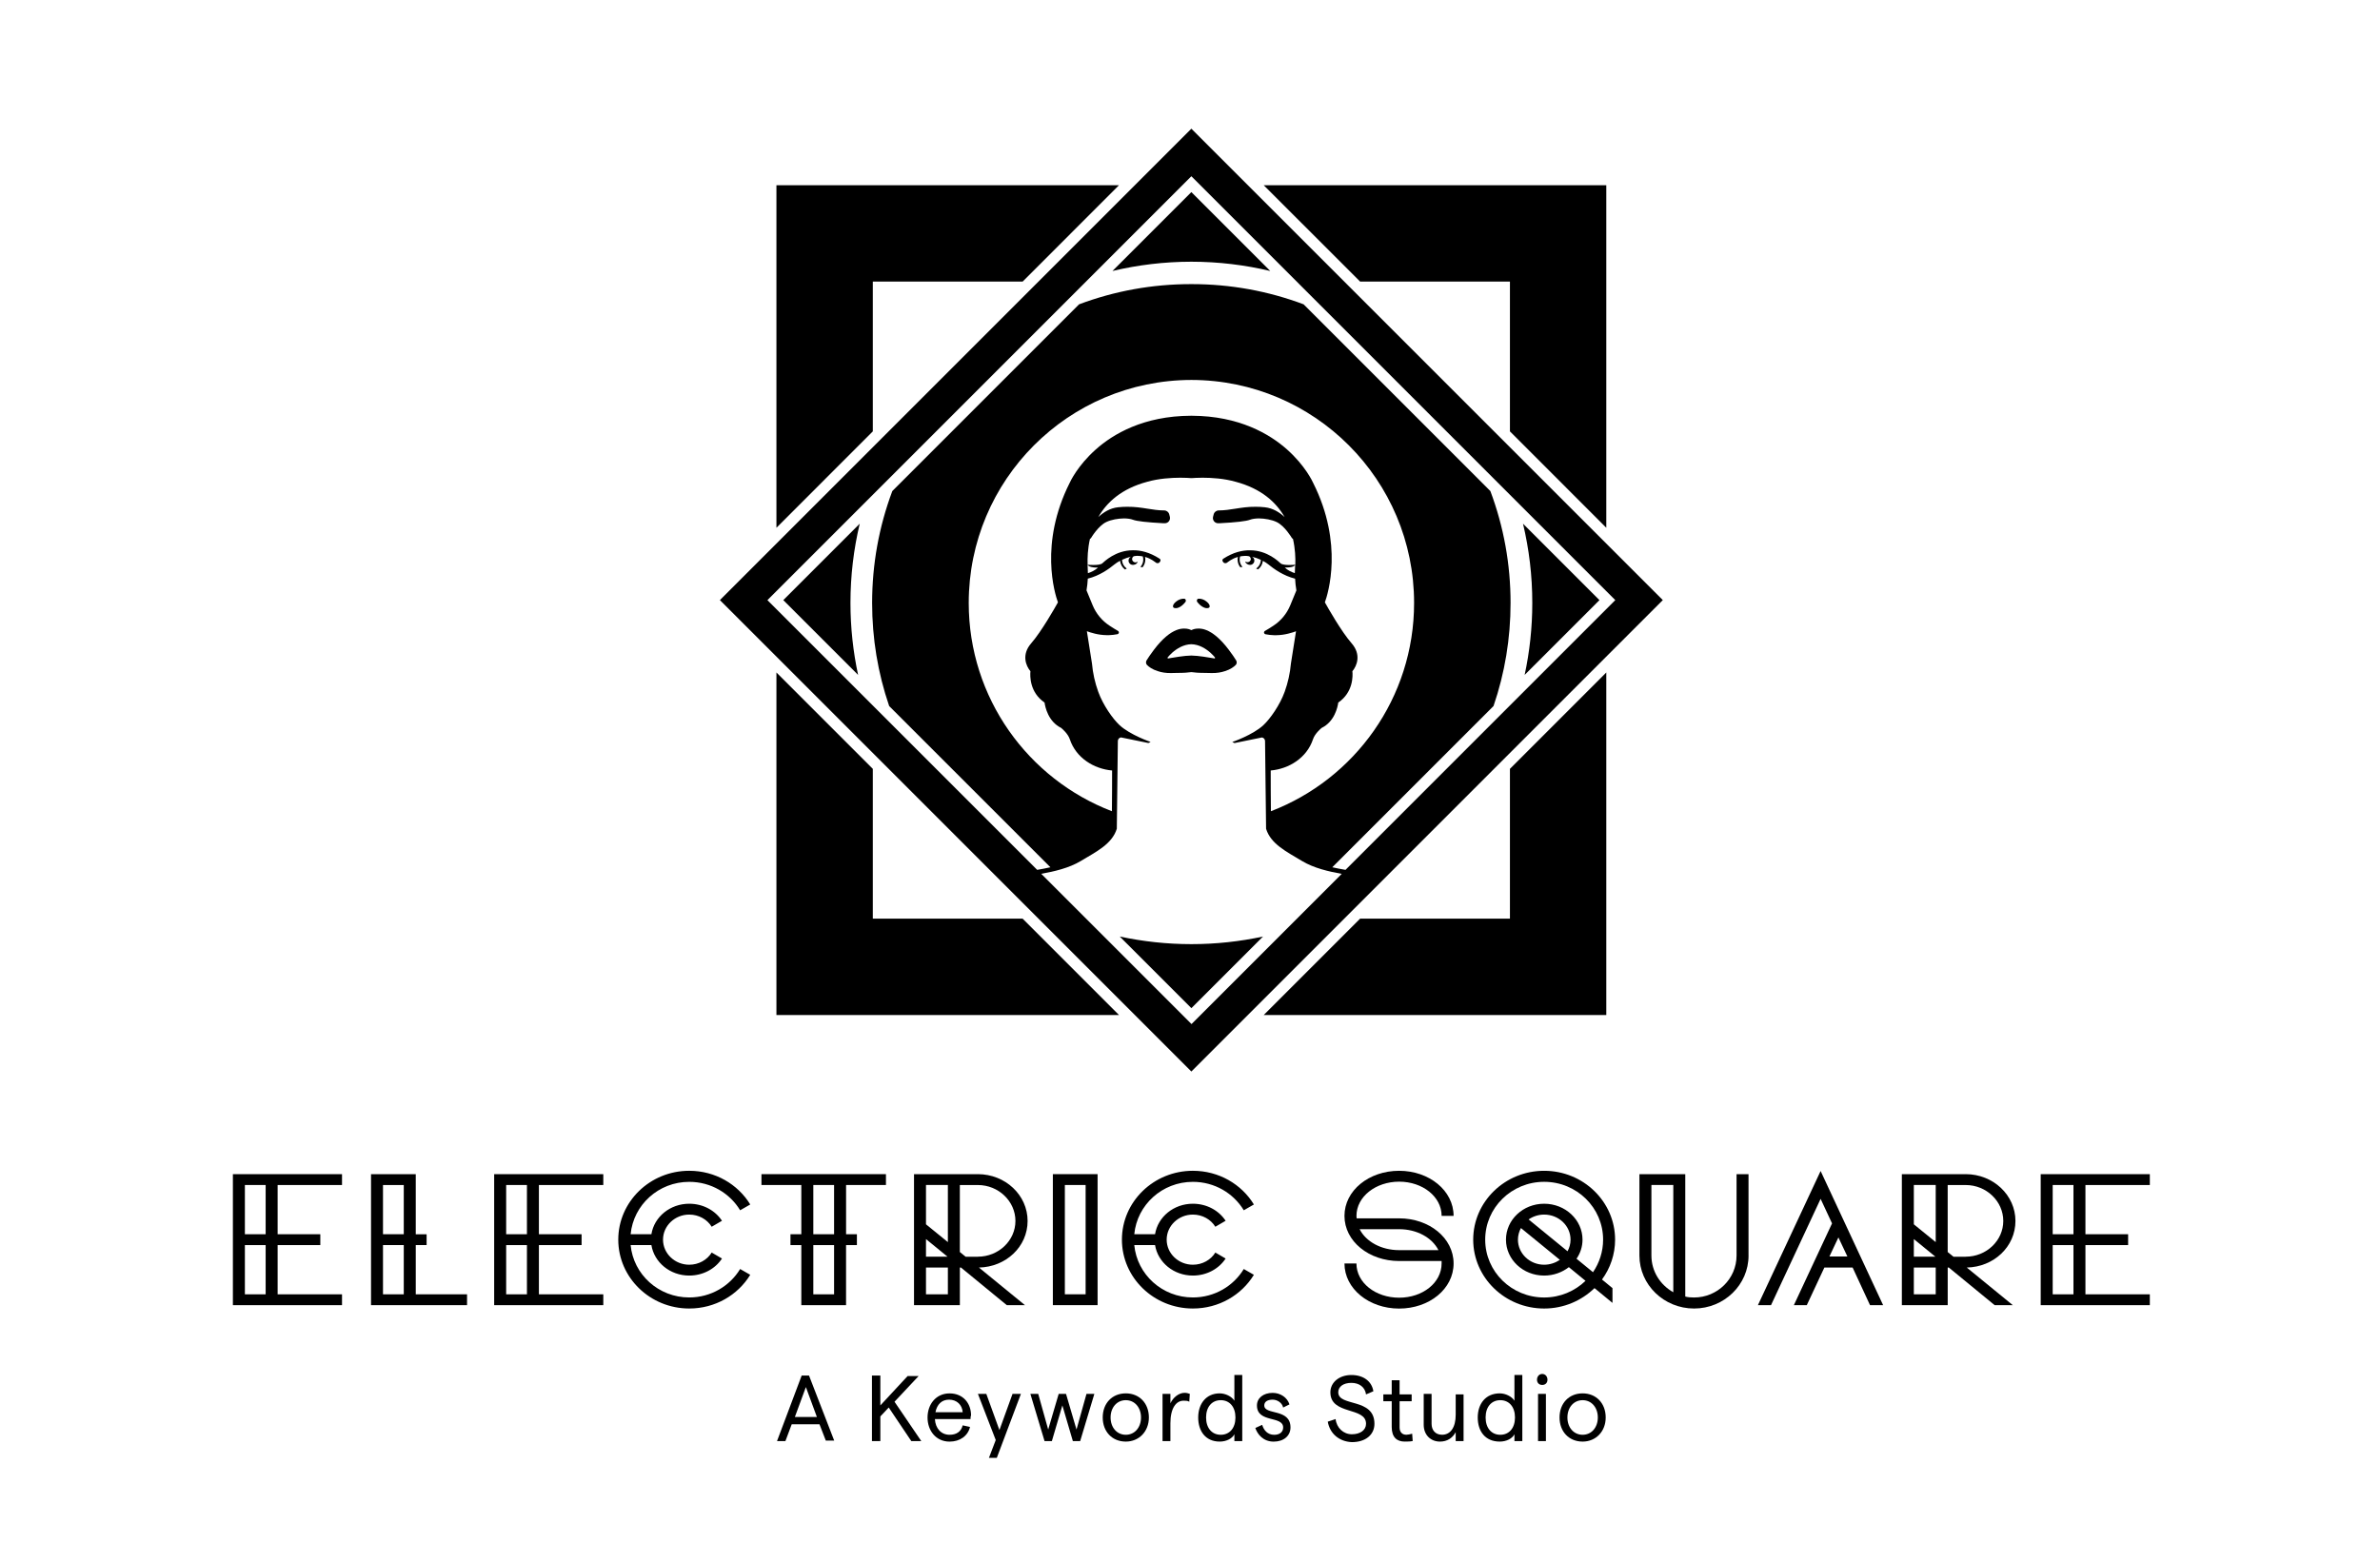
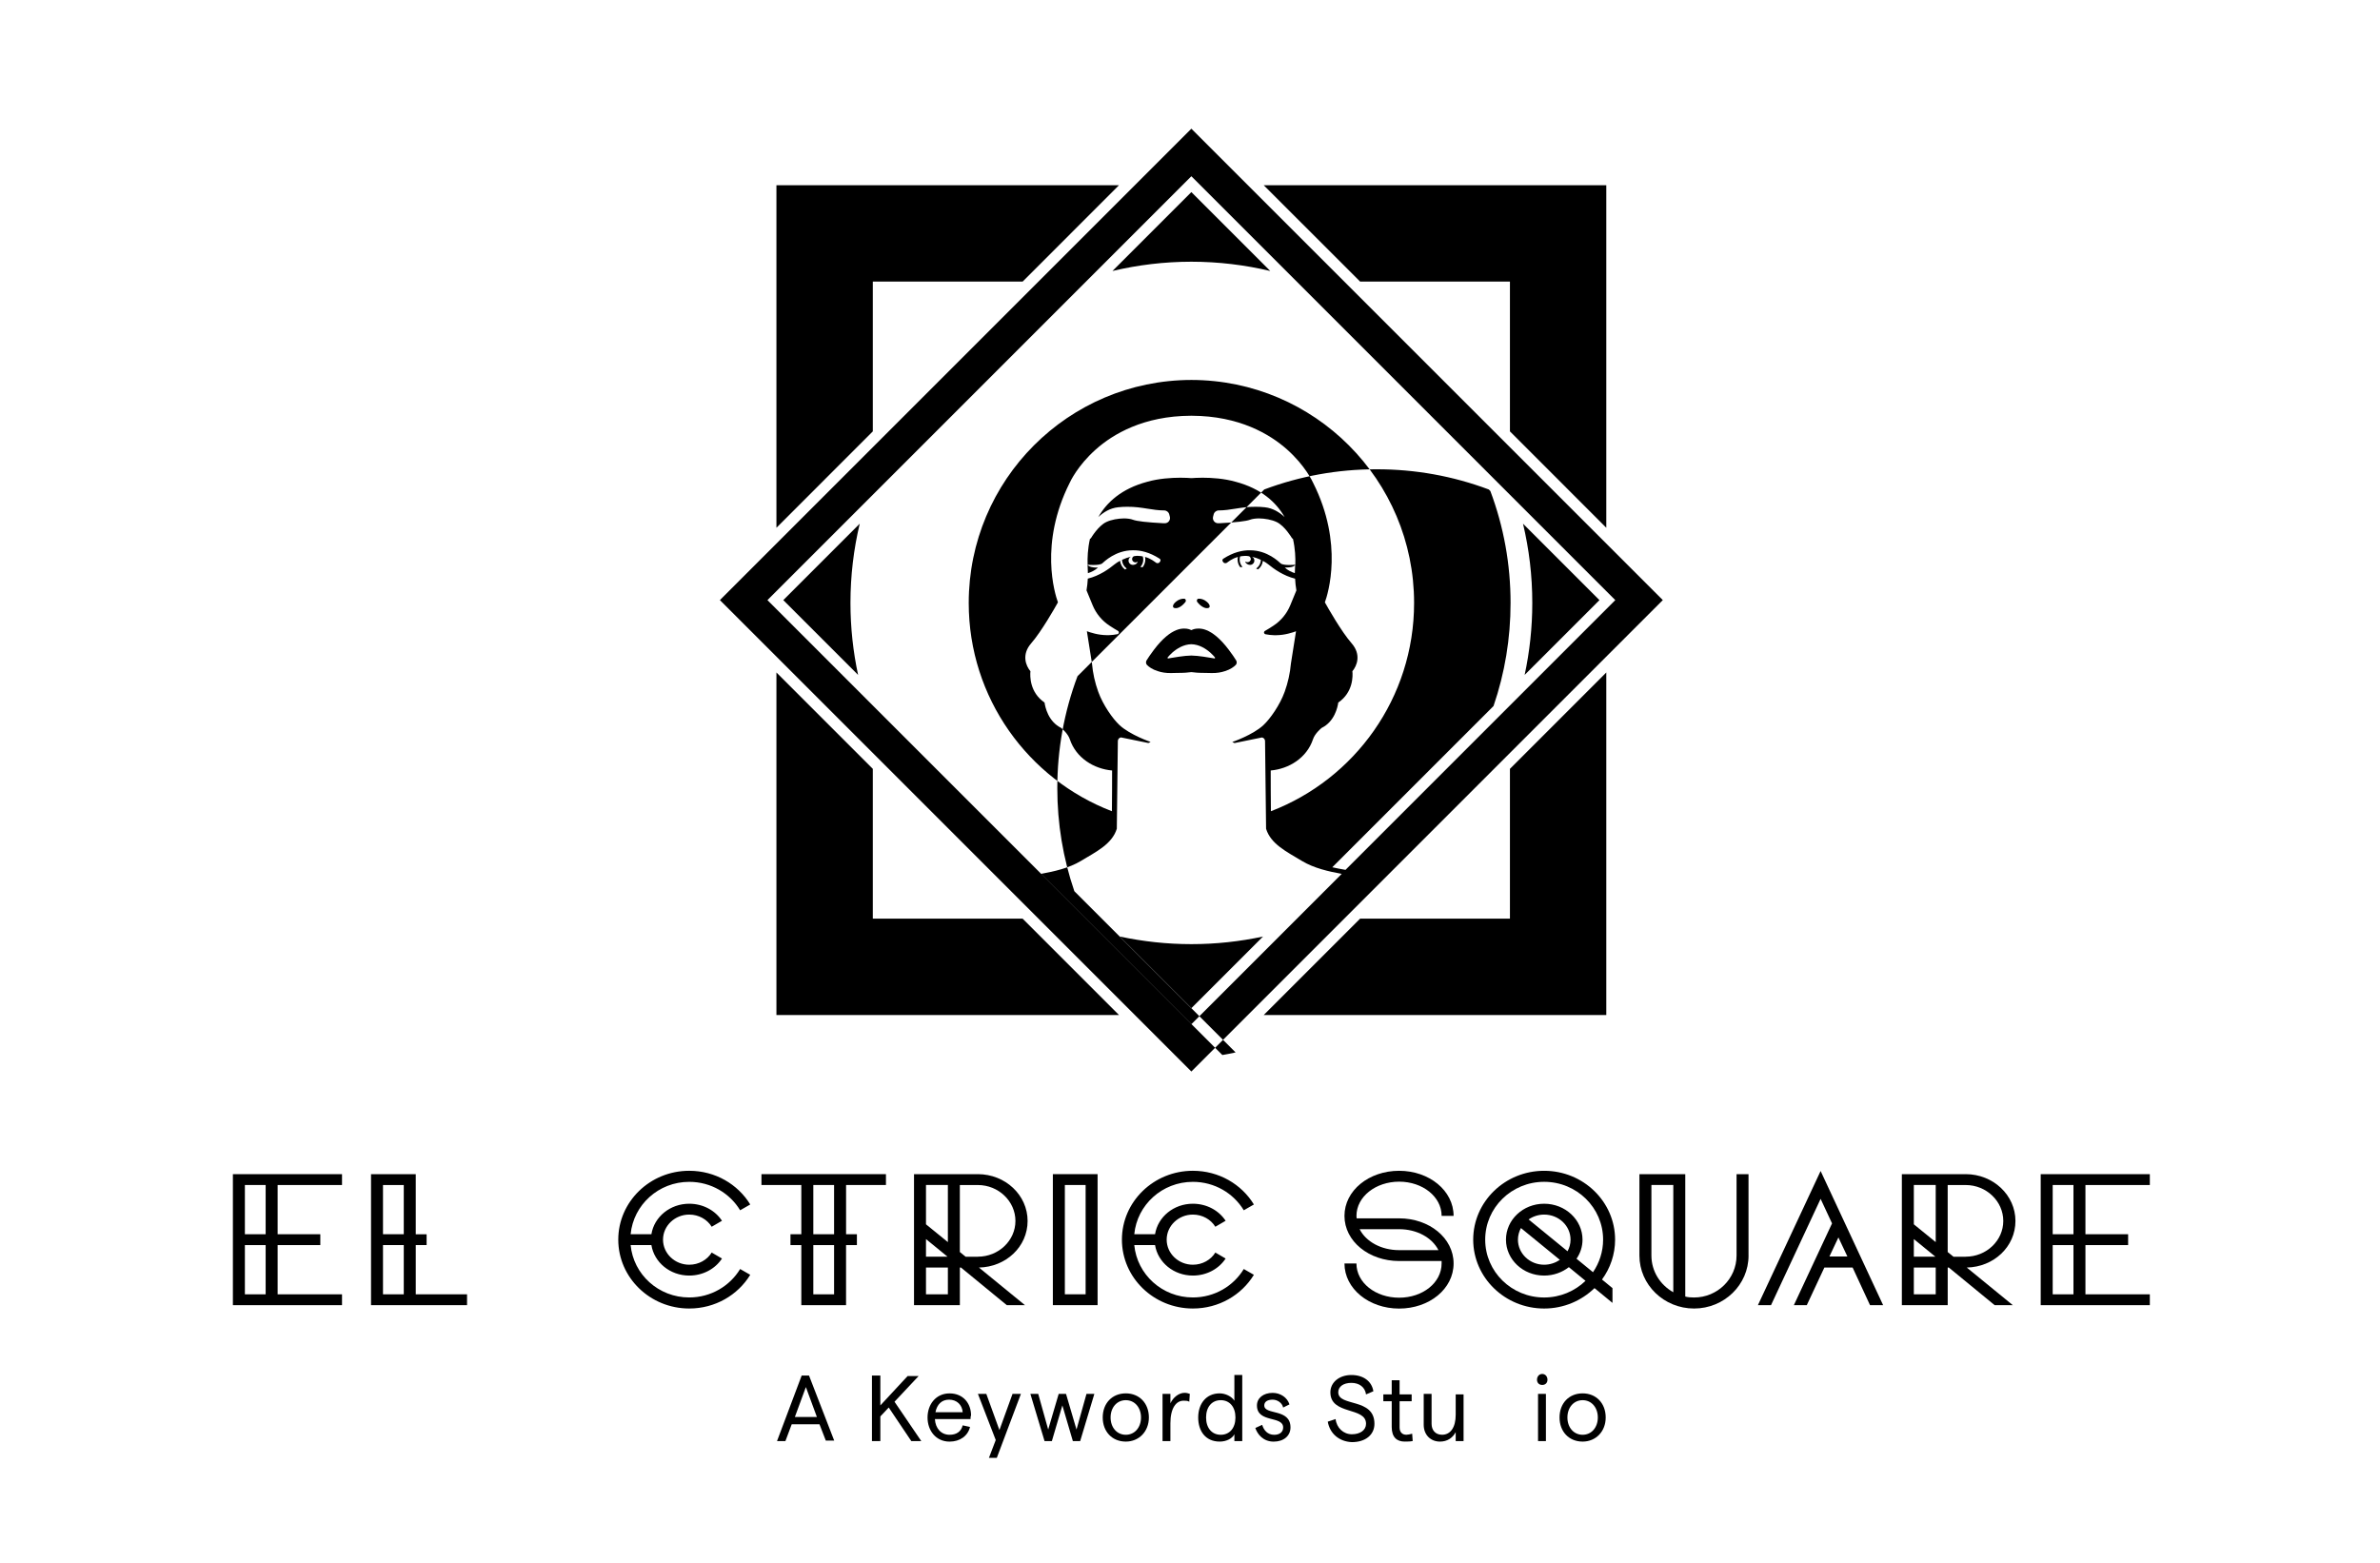
<svg xmlns="http://www.w3.org/2000/svg" id="Layer_8" data-name="Layer 8" viewBox="0 0 918.83 603.33">
  <g>
    <path d="M107.18,476.55h16.48v4.19h-16.48v19.01h24.86v4.19h-42.13v-50.58h42.13v4.19h-24.86v19.01Zm-4.62,0v-19.01h-8.02v19.01h8.02Zm0,23.2v-19.01h-8.02v19.01h8.02Z" />
    <path d="M164.7,480.74h-4.19v19.01h19.8v4.19h-37.07v-50.58h17.27v23.2h4.19v4.19Zm-8.82-4.19v-19.01h-8.02v19.01h8.02Zm0,23.2v-19.01h-8.02v19.01h8.02Z" />
-     <path d="M208.05,476.55h16.48v4.19h-16.48v19.01h24.86v4.19h-42.13v-50.58h42.13v4.19h-24.86v19.01Zm-4.62,0v-19.01h-8.02v19.01h8.02Zm0,23.2v-19.01h-8.02v19.01h8.02Z" />
    <path d="M289.64,465.06l-3.9,2.24c-3.97-6.58-11.27-10.98-19.66-10.98-11.85,0-21.53,8.89-22.62,20.23h8.02c1.08-6.72,7.23-11.78,14.6-11.78,5.35,0,10.04,2.6,12.65,6.58l-3.97,2.31c-1.73-2.82-4.99-4.7-8.67-4.7-5.56,0-10.12,4.34-10.12,9.68s4.55,9.68,10.12,9.68c3.69,0,6.94-1.88,8.67-4.7l3.97,2.31c-2.6,3.98-7.3,6.58-12.65,6.58-7.37,0-13.51-5.06-14.6-11.78h-8.02c1.08,11.35,10.77,20.23,22.62,20.23,8.38,0,15.68-4.41,19.66-10.98l3.9,2.24c-4.77,7.8-13.51,13.01-23.56,13.01-15.1,0-27.39-11.92-27.39-26.59s12.28-26.59,27.39-26.59c10.04,0,18.79,5.2,23.56,13.01Z" />
    <path d="M326.63,476.55h4.19v4.19h-4.19v23.2h-17.27v-23.2h-4.19v-4.19h4.19v-19.01h-15.39v-4.19h48.06v4.19h-15.39v19.01Zm-4.62,0v-19.01h-8.02v19.01h8.02Zm0,23.2v-19.01h-8.02v19.01h8.02Z" />
    <path d="M377.5,453.35c10.62,0,19.22,8.09,19.22,18.07s-8.38,17.78-18.79,17.99l17.78,14.53h-7.01l-17.7-14.53h-.43v14.53h-17.7v-50.58h24.64Zm-11.56,4.19h-8.45v15.18l8.45,6.87v-22.04Zm-8.45,20.88v6.79h8.31l-8.31-6.79Zm8.45,21.32v-10.33h-8.45v10.33h8.45Zm11.56-14.52c8.02,0,14.52-6.21,14.52-13.8s-6.5-13.87-14.52-13.87h-6.94v25.87l2.24,1.81h4.7Z" />
    <path d="M406.47,453.35h17.27v50.58h-17.27v-50.58Zm12.65,46.39v-42.2h-8.02v42.2h8.02Z" />
    <path d="M484.08,465.06l-3.9,2.24c-3.97-6.58-11.27-10.98-19.66-10.98-11.85,0-21.53,8.89-22.62,20.23h8.02c1.08-6.72,7.23-11.78,14.6-11.78,5.35,0,10.04,2.6,12.65,6.58l-3.97,2.31c-1.73-2.82-4.99-4.7-8.67-4.7-5.56,0-10.12,4.34-10.12,9.68s4.55,9.68,10.12,9.68c3.69,0,6.94-1.88,8.67-4.7l3.97,2.31c-2.6,3.98-7.3,6.58-12.65,6.58-7.37,0-13.51-5.06-14.6-11.78h-8.02c1.08,11.35,10.77,20.23,22.62,20.23,8.38,0,15.68-4.41,19.66-10.98l3.9,2.24c-4.77,7.8-13.51,13.01-23.56,13.01-15.1,0-27.39-11.92-27.39-26.59s12.28-26.59,27.39-26.59c10.04,0,18.79,5.2,23.56,13.01Z" />
    <path d="M561.18,469.47h-4.62c0-7.44-7.37-13.22-16.4-13.22s-16.48,5.78-16.48,13.22l.07,.94h16.4c11.63,0,21.03,7.59,21.03,17.42s-9.39,17.42-21.03,17.42-21.1-7.66-21.1-17.42h4.62c0,7.44,7.37,13.22,16.48,13.22s16.4-5.78,16.4-13.22v-.94h-16.4c-11.63,0-21.1-7.59-21.1-17.42s9.47-17.42,21.1-17.42,21.03,7.66,21.03,17.42Zm-36.28,5.13c2.46,4.84,8.38,8.09,15.25,8.09h15.18c-2.46-4.84-8.31-8.09-15.18-8.09h-15.25Z" />
    <path d="M623.53,478.64c0,5.71-1.88,11.06-5.06,15.39l4.05,3.32v5.71l-6.94-5.71c-4.99,4.84-11.85,7.88-19.44,7.88-15.1,0-27.39-11.92-27.39-26.59s12.28-26.59,27.39-26.59,27.39,11.92,27.39,26.59Zm-50.15,0c0,12.36,10.19,22.33,22.76,22.33,6.22,0,11.85-2.46,15.97-6.43l-6.43-5.28c-2.6,2.02-5.93,3.25-9.54,3.25-8.17,0-14.74-6.21-14.74-13.87s6.58-13.87,14.74-13.87,14.81,6.21,14.81,13.87c0,2.75-.87,5.28-2.31,7.37l6.36,5.2c2.46-3.61,3.9-7.95,3.9-12.57,0-12.36-10.19-22.33-22.76-22.33s-22.76,9.97-22.76,22.33Zm13.8-4.48c-.72,1.3-1.16,2.89-1.16,4.48,0,5.35,4.55,9.68,10.12,9.68,2.24,0,4.34-.72,6.07-1.88l-15.03-12.28Zm2.96-3.32l15.03,12.28c.72-1.3,1.16-2.89,1.16-4.48,0-5.35-4.55-9.68-10.19-9.68-2.24,0-4.34,.72-6,1.88Z" />
    <path d="M675.05,484.78c0,11.27-9.39,20.45-21.03,20.45s-21.1-9.18-21.1-20.45v-31.43h17.7v47.26c1.08,.29,2.24,.36,3.4,.36,9.03,0,16.4-7.23,16.4-16.19v-31.43h4.62v31.43Zm-37.5,0c0,6.07,3.4,11.35,8.45,14.16v-41.41h-8.45v27.24Z" />
    <path d="M715.23,489.41h-10.91l-6.79,14.53h-4.99l14.74-31.58-4.41-9.47-19.15,41.05h-5.06l24.21-51.81,24.14,51.81h-5.06l-6.72-14.53Zm-5.49-11.63l-3.47,7.37h6.94l-3.47-7.37Z" />
    <path d="M758.87,453.35c10.62,0,19.22,8.09,19.22,18.07s-8.38,17.78-18.79,17.99l17.78,14.53h-7.01l-17.7-14.53h-.43v14.53h-17.7v-50.58h24.64Zm-11.56,4.19h-8.45v15.18l8.45,6.87v-22.04Zm-8.45,20.88v6.79h8.31l-8.31-6.79Zm8.45,21.32v-10.33h-8.45v10.33h8.45Zm11.56-14.52c8.02,0,14.52-6.21,14.52-13.8s-6.5-13.87-14.52-13.87h-6.94v25.87l2.24,1.81h4.7Z" />
    <path d="M805.11,476.55h16.48v4.19h-16.48v19.01h24.86v4.19h-42.13v-50.58h42.13v4.19h-24.86v19.01Zm-4.62,0v-19.01h-8.02v19.01h8.02Zm0,23.2v-19.01h-8.02v19.01h8.02Z" />
  </g>
  <g>
    <g>
      <path d="M432.29,361.6l27.66,27.66h0s0,0,0,0l27.66-27.66c-8.92,1.92-18.17,2.94-27.66,2.94-9.49,0-18.74-1.03-27.66-2.94Z" />
      <path d="M302.4,231.71l28.88,28.88c-1.92-8.96-2.95-18.26-2.95-27.79,0-10.54,1.24-20.78,3.58-30.6l-29.51,29.51Z" />
      <path d="M429.48,104.63c9.78-2.33,19.98-3.57,30.46-3.58,10.49,.01,20.69,1.25,30.46,3.58l-30.46-30.46h0s0,0,0,0l-30.46,30.46Z" />
      <polygon points="620.13 259.65 582.93 296.86 582.93 354.7 525.09 354.7 525.09 354.7 487.88 391.9 487.89 391.9 620.13 391.9 620.13 391.9 620.13 259.65 620.13 259.65 620.13 259.65" />
      <path d="M617.49,231.71l-29.51-29.51c2.34,9.82,3.58,20.06,3.58,30.6,0,9.54-1.02,18.83-2.95,27.79l28.88-28.88Z" />
      <polygon points="620.13 71.52 487.89 71.52 487.88 71.52 525.09 108.72 525.09 108.72 582.93 108.72 582.93 166.56 620.13 203.77 620.13 203.77 620.13 203.77 620.13 71.52 620.13 71.52" />
      <polygon points="394.8 354.7 336.96 354.7 336.96 296.86 299.75 259.65 299.75 259.65 299.75 259.65 299.75 391.9 299.75 391.9 432 391.9 432 391.9 394.8 354.7 394.8 354.7" />
      <polygon points="299.75 203.77 336.96 166.56 336.96 108.72 394.8 108.72 394.8 108.72 432 71.52 432 71.52 299.75 71.52 299.75 71.52 299.75 203.77 299.75 203.77 299.75 203.77" />
    </g>
    <g>
      <path d="M477.23,254.98c-.57-.91-1.54-2.4-2.8-4.04-3.45-4.59-6.4-6.74-8.71-7.65-.02,0-.04-.01-.06-.02-.17-.07-.34-.12-.5-.18-.06-.02-.12-.04-.18-.06-.19-.06-.38-.11-.56-.15-.04,0-.07-.01-.11-.02-.19-.04-.38-.07-.56-.1,0,0-.01,0-.02,0-.43-.06-.82-.07-1.17-.06-1.18,0-2.02,.31-2.44,.53-.06,.03-.12,.05-.18,.06-.06-.01-.12-.03-.18-.06-.42-.22-1.26-.53-2.44-.53-.36-.01-.75,0-1.17,.06,0,0-.01,0-.02,0-.18,.03-.37,.06-.56,.1-.04,0-.07,.01-.11,.02-.18,.04-.37,.09-.56,.15-.06,.02-.12,.04-.18,.06-.16,.05-.33,.11-.5,.18-.02,0-.04,.01-.06,.02-2.31,.91-5.26,3.06-8.71,7.65-1.26,1.64-2.23,3.13-2.8,4.04-.14,.22-.2,.47-.21,.72-.02,.38,.11,.77,.39,1.06,.7,.71,1.99,1.7,4.09,2.35,1.48,.51,3.18,.79,5.11,.76,.33,0,.67,0,1.02-.02,.44,0,.88-.01,1.32-.03,2.93,0,4.46-.16,5.17-.27,.13-.02,.27-.03,.4-.04,.13,0,.27,.02,.4,.04,.71,.11,2.23,.27,5.17,.27,.44,.01,.88,.02,1.32,.03,.35,.02,.68,.02,1.02,.02,1.92,.03,3.62-.25,5.11-.76,2.1-.65,3.39-1.64,4.09-2.35,.29-.29,.42-.68,.39-1.06,0-.25-.07-.5-.21-.72Zm-17.14-1.86s-.01,0-.02,0-.01,0-.02,0c-.04,0-.08,0-.12,0-.04,0-.08,0-.12,0,0,0-.01,0-.02,0s-.01,0-.02,0c-2.3,0-6.93,.78-8.85,1.12-.16-.07-.23-.29-.1-.44,.38-.46,.98-1.12,1.76-1.82,1.71-1.51,4.29-3.17,7.34-3.24,3.05,.07,5.62,1.73,7.34,3.24,.78,.7,1.38,1.36,1.76,1.82,.13,.16,.06,.37-.1,.44-1.93-.34-6.55-1.12-8.85-1.12Z" />
      <path d="M453.91,234.8c.39,.04,.96-.07,1.79-.56,.99-.57,1.94-1.79,1.94-1.79,.29-.38,.22-.92-.17-1.21-.08-.06-.27-.08-.54-.06-.44-.04-1.31,.13-2.16,.6-1.97,1.24-2.09,2.31-1.81,2.7,.1,.14,.38,.37,.94,.32Z" />
      <path d="M464.18,234.24c.83,.49,1.4,.6,1.79,.56,.55,.05,.83-.18,.94-.32,.27-.39,.16-1.46-1.81-2.7-.84-.48-1.72-.64-2.16-.6-.26-.02-.46,0-.54,.06-.38,.29-.45,.83-.17,1.21,0,0,.95,1.22,1.94,1.79Z" />
    </g>
-     <path d="M641.96,231.71L459.94,49.69h0s0,0,0,0l-182.01,182.01,182.01,182.02h0s0,0,0,0l182.01-182.02Zm-345.68,0l9.09-9.09L459.94,68.05l154.57,154.57,9.09,9.09-6.95,6.95-97.2,97.2c-1.62-.28-3.35-.6-5.11-1l61.83-61.83h0s.42-.42,.42-.42c4.37-12.76,6.58-26.11,6.58-39.81,0-14.91-2.63-29.42-7.8-43.2l-.44-.44h0s-71.49-71.49-71.49-71.49c0,0,0,0,0,0l-.17-.17c-13.78-5.17-28.29-7.8-43.2-7.8-.05,0-.09,0-.14,0s-.09,0-.14,0c-14.91,0-29.42,2.63-43.2,7.8l-.17,.17s0,0,0,0l-71.49,71.49h0s-.44,.44-.44,.44c-5.17,13.78-7.8,28.29-7.8,43.2,0,13.69,2.21,27.04,6.58,39.81l.42,.42h0s61.83,61.83,61.83,61.83c-1.76,.4-3.5,.73-5.11,1l-97.2-97.2-6.95-6.95Zm203.74-13.59c-.01,.34-.03,.67-.05,.97-.05,.73-.07,1.47-.08,2.2-1.31-.41-2.73-1.07-3.9-2.18,.15,0,.36,0,.6,0,.99,0,2.89-.1,3.42-1.01Zm-76.73,1.01c.24,0,.45,0,.6,0-1.16,1.1-2.59,1.77-3.9,2.18,0-.73-.03-1.47-.08-2.2-.02-.31-.04-.72-.05-1.06,.52,.9,2.43,1.1,3.42,1.09Zm36.55-58.61s-.02,0-.02,0-.02,0-.02,0c-18.37,.07-30.13,7.11-36.75,13.01-7.04,6.26-9.88,12.44-10.12,12.97-11.78,23.46-5.7,42.76-4.5,46.07-1.15,2.07-6.38,11.29-10.31,15.79-3.85,4.4-2.04,8.77-.31,10.8-.18,1.87-.31,8.15,5.45,12.1,.25,1.75,1.41,7.33,6.41,9.79,.44,.36,2.63,2.23,3.35,4.39,2.39,7.18,9.26,11.43,16.32,12.05,.02,3.88-.03,10.69-.07,15.73-32.33-12.4-55.28-43.73-55.28-80.42,0-47.51,38.48-86.03,85.97-86.1,47.49,.07,85.97,38.59,85.97,86.1,0,36.69-22.95,68.02-55.28,80.42-.04-5.04-.09-11.86-.07-15.73,7.06-.62,13.93-4.87,16.32-12.05,.72-2.16,2.91-4.03,3.35-4.39,5-2.45,6.16-8.04,6.41-9.79,5.77-3.95,5.64-10.23,5.45-12.1,1.73-2.03,3.54-6.4-.31-10.8-3.94-4.5-9.16-13.72-10.31-15.79,1.2-3.31,7.28-22.62-4.5-46.07-.23-.53-3.08-6.71-10.12-12.97-6.63-5.89-18.38-12.93-36.75-13.01,0,0-.02,0-.02,0s-.02,0-.02,0c-.04,0-.07,0-.11,0-.04,0-.07,0-.11,0Zm-57.88,176.87c4.92-.89,10.73-2.2,15.31-4.96,5.95-3.59,12.06-6.52,13.89-12.45,.02-.07,.32-27.44,.4-33.88,0-.7,.53-1.27,1.2-1.38l10.48,2.14,.05-.03,.14,.03,.78-.39s-7.91-2.69-12.02-6.51c-2.6-2.42-6.36-7.75-8.21-12.88-1.27-3.52-2.08-7.18-2.41-10.91l-1.97-12.46c.49,.19,1.6,.6,3.08,.94,1.25,.31,2.83,.56,4.62,.59,.09,0,.18,0,.27,0,.08,0,.16,0,.25,0,.12,0,.25,0,.37-.01,1.01-.03,2.08-.14,3.19-.36,.37-.07,.65-.45,.57-.82-.05-.22-.18-.38-.35-.47l-.06-.03c-.73-.4-1.93-1.16-3.18-1.97-2.93-1.91-5.21-4.67-6.54-7.91l-2.36-5.73c.26-1.49,.42-3.01,.5-4.53,4.51-1.12,8.07-3.67,10.41-5.58,.56-.46,1.27-.9,2.04-1.31,.13,1.3,.83,2.55,1.89,3.36l.7-.35-.17-.14c-1.03-.79-1.63-1.96-1.66-3.24,1.11-.52,2.32-.95,3.47-1.22-.57,.27-.96,.84-.96,1.5,0,.92,.75,1.67,1.67,1.67,.05,0,1.53,.05,1.88-1.29-.1,.09-.59,.41-1.01,.34-.66-.12-1.16-.61-1.16-1.27,0-.47,.25-.87,.63-1.1-.03,0,.68-.15,1.12-.16,.16,0,.31,0,.47,0,.69,.02,1.32,.09,1.91,.21,.12,.4,.18,.81,.18,1.22,0,.96-.31,1.86-.91,2.61l-.21,.23,.86,.14c.67-.85,1.06-1.91,1.06-2.98,0-.35-.05-.69-.12-1.02,2.35,.65,3.71,1.88,4.29,2.26,.22,.14,.41,.17,.58,.13,.48,.09,.83-.35,1.04-.77,.17-.33,.05-.73-.26-.93-3.85-2.48-7.34-3.31-10.35-3.26-6.69,.01-11.07,4.42-11.81,5.06-.56,.49-2.1,.62-3.43,.62-1.1,0-2.17-.08-2.22-.08-.1-2.64,.04-6.19,.9-9.99,.19-.09,.36-.23,.47-.42,.03-.05,2.71-4.59,5.82-6.08,1.96-.94,4.62-1.39,6.91-1.41,1.34,.02,2.54,.19,3.35,.5,1.53,.59,5.42,1.03,11.87,1.37,.09,0,.18,0,.27,0,.04,0,.07,0,.11,0,.64,.03,1.26-.24,1.66-.74,.4-.5,.55-1.16,.39-1.78l-.24-.93c-.23-.88-1.03-1.5-1.95-1.5-2.28-.01-4.29-.33-6.42-.67-2.41-.38-4.87-.77-7.85-.74-1.1,0-2.27,.05-3.54,.19-3.1,.33-5.64,1.92-7.62,3.79,3.27-5.73,9-10.99,18.89-13.63,4.45-1.27,9.31-1.56,12.77-1.57,2,0,3.48,.1,4.06,.15,.02,0,.04,0,.05,0,.04,0,.07,0,.11,0,.02,0,.04,0,.05,0,0,0,.02,0,.03,0,0,0,.02,0,.03,0,.02,0,.04,0,.05,0,.04,0,.07,0,.11,0,.02,0,.04,0,.05,0,.58-.05,2.07-.14,4.06-.15,3.45,0,8.31,.3,12.77,1.57,9.89,2.64,15.62,7.9,18.89,13.63-1.98-1.86-4.53-3.45-7.62-3.79-1.26-.14-2.43-.19-3.54-.19-2.98-.03-5.45,.36-7.85,.74-2.13,.34-4.14,.66-6.42,.67-.92,0-1.72,.62-1.95,1.5l-.24,.93c-.16,.62-.02,1.29,.39,1.78,.4,.5,1.02,.77,1.66,.74,.04,0,.07,0,.11,0,.09,0,.18,.01,.27,0,6.45-.33,10.34-.78,11.87-1.37,.81-.31,2.01-.48,3.35-.5,2.29,.02,4.94,.47,6.91,1.41,3.1,1.49,5.79,6.03,5.82,6.08,.11,.19,.28,.33,.47,.42,.86,3.8,1,7.35,.9,9.99-.04,0-.12,0-.22,.02,0,0,0-.01,.01-.02,0,0-.91,.08-2.01,.09-1.34,0-2.87-.13-3.43-.62-.73-.64-5.12-5.05-11.81-5.06-3.01-.05-6.5,.77-10.35,3.26-.31,.2-.42,.6-.26,.93,.21,.41,.56,.86,1.04,.77,.17,.04,.37,.01,.58-.13,.58-.38,1.94-1.61,4.29-2.26-.07,.33-.12,.68-.12,1.02,0,1.08,.35,2.1,1.02,2.94l.89-.1-.21-.23c-.59-.75-.91-1.66-.91-2.61,0-.42,.06-.83,.18-1.22,.58-.11,1.22-.19,1.91-.21,.15,0,.31,0,.47,0,.44,.01,1.12,.16,1.12,.16,.37,.22,.63,.63,.63,1.1,0,.67-.89,1.64-2.17,.93,.17,.74,1.07,1.29,1.88,1.29,.92,0,1.67-.75,1.67-1.67,0-.67-.39-1.24-.96-1.5,1.15,.27,2.36,.7,3.47,1.22-.03,1.28-.63,2.46-1.66,3.24l-.17,.14,.75,.29c1.06-.81,1.7-1.99,1.84-3.29,.77,.41,1.48,.85,2.04,1.31,2.34,1.91,5.9,4.45,10.41,5.58,.08,1.52,.24,3.04,.5,4.53l-2.36,5.73c-1.33,3.24-3.61,6-6.54,7.91-1.24,.81-2.45,1.57-3.18,1.97l-.06,.03c-.17,.09-.3,.26-.35,.47-.08,.37,.2,.74,.57,.82,1.11,.22,2.18,.33,3.19,.36,.12,0,.25,0,.37,.01,.08,0,.16,0,.25,0,.09,0,.18,0,.27,0,1.79-.02,3.37-.28,4.62-.59,1.48-.34,2.59-.75,3.08-.94l-1.97,12.46c-.33,3.72-1.14,7.39-2.41,10.91-1.86,5.14-5.61,10.46-8.21,12.88-4.11,3.83-12.02,6.51-12.02,6.51l.78,.39,.14-.03,.05,.03,10.48-2.14c.67,.1,1.19,.68,1.2,1.38,.07,6.44,.37,33.81,.4,33.88,1.82,5.92,7.93,8.85,13.89,12.45,4.58,2.76,10.39,4.07,15.31,4.96l-57.99,57.99-57.99-57.99Z" />
+     <path d="M641.96,231.71L459.94,49.69h0s0,0,0,0l-182.01,182.01,182.01,182.02h0s0,0,0,0l182.01-182.02Zm-345.68,0l9.09-9.09L459.94,68.05l154.57,154.57,9.09,9.09-6.95,6.95-97.2,97.2c-1.62-.28-3.35-.6-5.11-1l61.83-61.83h0s.42-.42,.42-.42c4.37-12.76,6.58-26.11,6.58-39.81,0-14.91-2.63-29.42-7.8-43.2l-.44-.44h0c0,0,0,0,0,0l-.17-.17c-13.78-5.17-28.29-7.8-43.2-7.8-.05,0-.09,0-.14,0s-.09,0-.14,0c-14.91,0-29.42,2.63-43.2,7.8l-.17,.17s0,0,0,0l-71.49,71.49h0s-.44,.44-.44,.44c-5.17,13.78-7.8,28.29-7.8,43.2,0,13.69,2.21,27.04,6.58,39.81l.42,.42h0s61.83,61.83,61.83,61.83c-1.76,.4-3.5,.73-5.11,1l-97.2-97.2-6.95-6.95Zm203.74-13.59c-.01,.34-.03,.67-.05,.97-.05,.73-.07,1.47-.08,2.2-1.31-.41-2.73-1.07-3.9-2.18,.15,0,.36,0,.6,0,.99,0,2.89-.1,3.42-1.01Zm-76.73,1.01c.24,0,.45,0,.6,0-1.16,1.1-2.59,1.77-3.9,2.18,0-.73-.03-1.47-.08-2.2-.02-.31-.04-.72-.05-1.06,.52,.9,2.43,1.1,3.42,1.09Zm36.55-58.61s-.02,0-.02,0-.02,0-.02,0c-18.37,.07-30.13,7.11-36.75,13.01-7.04,6.26-9.88,12.44-10.12,12.97-11.78,23.46-5.7,42.76-4.5,46.07-1.15,2.07-6.38,11.29-10.31,15.79-3.85,4.4-2.04,8.77-.31,10.8-.18,1.87-.31,8.15,5.45,12.1,.25,1.75,1.41,7.33,6.41,9.79,.44,.36,2.63,2.23,3.35,4.39,2.39,7.18,9.26,11.43,16.32,12.05,.02,3.88-.03,10.69-.07,15.73-32.33-12.4-55.28-43.73-55.28-80.42,0-47.51,38.48-86.03,85.97-86.1,47.49,.07,85.97,38.59,85.97,86.1,0,36.69-22.95,68.02-55.28,80.42-.04-5.04-.09-11.86-.07-15.73,7.06-.62,13.93-4.87,16.32-12.05,.72-2.16,2.91-4.03,3.35-4.39,5-2.45,6.16-8.04,6.41-9.79,5.77-3.95,5.64-10.23,5.45-12.1,1.73-2.03,3.54-6.4-.31-10.8-3.94-4.5-9.16-13.72-10.31-15.79,1.2-3.31,7.28-22.62-4.5-46.07-.23-.53-3.08-6.71-10.12-12.97-6.63-5.89-18.38-12.93-36.75-13.01,0,0-.02,0-.02,0s-.02,0-.02,0c-.04,0-.07,0-.11,0-.04,0-.07,0-.11,0Zm-57.88,176.87c4.92-.89,10.73-2.2,15.31-4.96,5.95-3.59,12.06-6.52,13.89-12.45,.02-.07,.32-27.44,.4-33.88,0-.7,.53-1.27,1.2-1.38l10.48,2.14,.05-.03,.14,.03,.78-.39s-7.91-2.69-12.02-6.51c-2.6-2.42-6.36-7.75-8.21-12.88-1.27-3.52-2.08-7.18-2.41-10.91l-1.97-12.46c.49,.19,1.6,.6,3.08,.94,1.25,.31,2.83,.56,4.62,.59,.09,0,.18,0,.27,0,.08,0,.16,0,.25,0,.12,0,.25,0,.37-.01,1.01-.03,2.08-.14,3.19-.36,.37-.07,.65-.45,.57-.82-.05-.22-.18-.38-.35-.47l-.06-.03c-.73-.4-1.93-1.16-3.18-1.97-2.93-1.91-5.21-4.67-6.54-7.91l-2.36-5.73c.26-1.49,.42-3.01,.5-4.53,4.51-1.12,8.07-3.67,10.41-5.58,.56-.46,1.27-.9,2.04-1.31,.13,1.3,.83,2.55,1.89,3.36l.7-.35-.17-.14c-1.03-.79-1.63-1.96-1.66-3.24,1.11-.52,2.32-.95,3.47-1.22-.57,.27-.96,.84-.96,1.5,0,.92,.75,1.67,1.67,1.67,.05,0,1.53,.05,1.88-1.29-.1,.09-.59,.41-1.01,.34-.66-.12-1.16-.61-1.16-1.27,0-.47,.25-.87,.63-1.1-.03,0,.68-.15,1.12-.16,.16,0,.31,0,.47,0,.69,.02,1.32,.09,1.91,.21,.12,.4,.18,.81,.18,1.22,0,.96-.31,1.86-.91,2.61l-.21,.23,.86,.14c.67-.85,1.06-1.91,1.06-2.98,0-.35-.05-.69-.12-1.02,2.35,.65,3.71,1.88,4.29,2.26,.22,.14,.41,.17,.58,.13,.48,.09,.83-.35,1.04-.77,.17-.33,.05-.73-.26-.93-3.85-2.48-7.34-3.31-10.35-3.26-6.69,.01-11.07,4.42-11.81,5.06-.56,.49-2.1,.62-3.43,.62-1.1,0-2.17-.08-2.22-.08-.1-2.64,.04-6.19,.9-9.99,.19-.09,.36-.23,.47-.42,.03-.05,2.71-4.59,5.82-6.08,1.96-.94,4.62-1.39,6.91-1.41,1.34,.02,2.54,.19,3.35,.5,1.53,.59,5.42,1.03,11.87,1.37,.09,0,.18,0,.27,0,.04,0,.07,0,.11,0,.64,.03,1.26-.24,1.66-.74,.4-.5,.55-1.16,.39-1.78l-.24-.93c-.23-.88-1.03-1.5-1.95-1.5-2.28-.01-4.29-.33-6.42-.67-2.41-.38-4.87-.77-7.85-.74-1.1,0-2.27,.05-3.54,.19-3.1,.33-5.64,1.92-7.62,3.79,3.27-5.73,9-10.99,18.89-13.63,4.45-1.27,9.31-1.56,12.77-1.57,2,0,3.48,.1,4.06,.15,.02,0,.04,0,.05,0,.04,0,.07,0,.11,0,.02,0,.04,0,.05,0,0,0,.02,0,.03,0,0,0,.02,0,.03,0,.02,0,.04,0,.05,0,.04,0,.07,0,.11,0,.02,0,.04,0,.05,0,.58-.05,2.07-.14,4.06-.15,3.45,0,8.31,.3,12.77,1.57,9.89,2.64,15.62,7.9,18.89,13.63-1.98-1.86-4.53-3.45-7.62-3.79-1.26-.14-2.43-.19-3.54-.19-2.98-.03-5.45,.36-7.85,.74-2.13,.34-4.14,.66-6.42,.67-.92,0-1.72,.62-1.95,1.5l-.24,.93c-.16,.62-.02,1.29,.39,1.78,.4,.5,1.02,.77,1.66,.74,.04,0,.07,0,.11,0,.09,0,.18,.01,.27,0,6.45-.33,10.34-.78,11.87-1.37,.81-.31,2.01-.48,3.35-.5,2.29,.02,4.94,.47,6.91,1.41,3.1,1.49,5.79,6.03,5.82,6.08,.11,.19,.28,.33,.47,.42,.86,3.8,1,7.35,.9,9.99-.04,0-.12,0-.22,.02,0,0,0-.01,.01-.02,0,0-.91,.08-2.01,.09-1.34,0-2.87-.13-3.43-.62-.73-.64-5.12-5.05-11.81-5.06-3.01-.05-6.5,.77-10.35,3.26-.31,.2-.42,.6-.26,.93,.21,.41,.56,.86,1.04,.77,.17,.04,.37,.01,.58-.13,.58-.38,1.94-1.61,4.29-2.26-.07,.33-.12,.68-.12,1.02,0,1.08,.35,2.1,1.02,2.94l.89-.1-.21-.23c-.59-.75-.91-1.66-.91-2.61,0-.42,.06-.83,.18-1.22,.58-.11,1.22-.19,1.91-.21,.15,0,.31,0,.47,0,.44,.01,1.12,.16,1.12,.16,.37,.22,.63,.63,.63,1.1,0,.67-.89,1.64-2.17,.93,.17,.74,1.07,1.29,1.88,1.29,.92,0,1.67-.75,1.67-1.67,0-.67-.39-1.24-.96-1.5,1.15,.27,2.36,.7,3.47,1.22-.03,1.28-.63,2.46-1.66,3.24l-.17,.14,.75,.29c1.06-.81,1.7-1.99,1.84-3.29,.77,.41,1.48,.85,2.04,1.31,2.34,1.91,5.9,4.45,10.41,5.58,.08,1.52,.24,3.04,.5,4.53l-2.36,5.73c-1.33,3.24-3.61,6-6.54,7.91-1.24,.81-2.45,1.57-3.18,1.97l-.06,.03c-.17,.09-.3,.26-.35,.47-.08,.37,.2,.74,.57,.82,1.11,.22,2.18,.33,3.19,.36,.12,0,.25,0,.37,.01,.08,0,.16,0,.25,0,.09,0,.18,0,.27,0,1.79-.02,3.37-.28,4.62-.59,1.48-.34,2.59-.75,3.08-.94l-1.97,12.46c-.33,3.72-1.14,7.39-2.41,10.91-1.86,5.14-5.61,10.46-8.21,12.88-4.11,3.83-12.02,6.51-12.02,6.51l.78,.39,.14-.03,.05,.03,10.48-2.14c.67,.1,1.19,.68,1.2,1.38,.07,6.44,.37,33.81,.4,33.88,1.82,5.92,7.93,8.85,13.89,12.45,4.58,2.76,10.39,4.07,15.31,4.96l-57.99,57.99-57.99-57.99Z" />
  </g>
  <g>
    <path d="M316.38,549.93h-10.73l-2.43,6.48h-3.24l9.52-25.31h2.83l9.72,25.11h-3.24l-2.43-6.28h0Zm-1.01-2.83l-4.25-11.54-4.25,11.54h8.5Z" />
    <path d="M343.11,543.45l-3.24,3.44v9.52h-3.24v-25.31h3.24v11.54l10.53-11.34h4.25l-9.31,9.92,10.33,15.19h-3.85l-8.71-12.96h0Z" />
    <path d="M374.7,547.91h-13.77c.2,3.64,2.43,6.07,5.67,6.07,2.63,0,4.45-1.21,5.06-3.64l2.83,.61c-.81,3.44-3.85,5.67-7.9,5.67-5.26,0-8.5-4.25-8.5-9.31s3.24-9.31,8.5-9.31,8.3,3.85,8.3,8.5c-.2,.4-.2,1.01-.2,1.42h0Zm-3.04-2.63c-.2-2.83-2.23-4.86-5.26-4.86-2.83,0-4.66,1.82-5.26,4.86h10.53Z" />
    <path d="M394.14,538.19l-9.31,24.7h-3.04l2.63-6.88-6.88-17.82h3.24l5.06,13.97,5.06-13.97h3.24Z" />
    <path d="M397.78,538.19h3.04l3.85,13.77,4.05-13.77h2.83l4.05,13.77,3.85-13.77h3.04l-5.47,18.22h-2.83l-4.05-13.77-4.05,13.77h-2.83l-5.47-18.22h0Z" />
    <path d="M425.72,547.3c0-5.47,3.64-9.31,8.91-9.31s8.91,3.85,8.91,9.31-3.85,9.31-8.91,9.31c-5.26,0-8.91-3.85-8.91-9.31Zm14.78,0c0-3.85-2.43-6.68-5.87-6.68s-5.87,2.83-5.87,6.68,2.43,6.68,5.87,6.68,5.87-2.83,5.87-6.68Z" />
    <path d="M456.91,540.82c-2.83,0-5.06,2.83-5.06,8.71v6.88h-3.04v-18.22h3.04v3.64c1.01-2.23,3.24-4.05,5.47-4.05,.81,0,1.42,.2,2.02,.4l-.2,3.04c-.61-.4-1.42-.4-2.23-.4h0Z" />
    <path d="M462.58,547.3c0-5.26,3.04-9.31,8.3-9.31,2.23,0,4.66,1.21,5.67,2.83v-9.92h3.04v25.51h-3.04v-2.63c-.81,1.62-3.04,2.83-5.67,2.83-5.47,0-8.3-4.05-8.3-9.31Zm14.38,0c0-4.05-2.23-6.68-5.67-6.68s-5.67,2.63-5.67,6.68,2.23,6.68,5.67,6.68,5.67-2.63,5.67-6.68Z" />
    <path d="M484.65,551.35l2.63-1.21c.61,2.02,2.02,3.85,4.66,3.85,2.23,0,3.44-1.21,3.44-2.83,0-4.66-10.12-1.62-10.12-8.5,0-2.83,2.43-4.86,6.07-4.86,3.04,0,5.67,1.82,6.48,4.45l-2.43,1.21c-.4-1.82-2.23-3.04-4.05-3.04-2.02,0-3.24,.81-3.24,2.23,0,3.85,10.12,1.01,10.12,8.5,0,3.24-2.63,5.47-6.48,5.47-4.05,0-6.28-2.83-7.09-5.26h0Z" />
    <path d="M512.59,548.92l3.04-1.01c.4,3.44,3.04,5.87,6.28,5.87s5.47-1.62,5.47-4.05c0-6.68-13.77-3.24-13.77-12.15,0-3.85,3.44-6.68,8.1-6.68s7.9,2.43,8.5,6.28l-2.83,1.21c-.4-2.83-2.63-4.45-5.67-4.45s-5.06,1.42-5.06,3.64c0,5.67,13.97,2.02,13.97,12.15,0,4.25-3.44,7.09-8.71,7.09-4.86-.2-8.5-3.24-9.31-7.9h0Z" />
    <path d="M542.35,556.61c-3.04,0-5.06-1.62-5.06-5.67v-9.92h-3.24v-2.63h3.24v-5.47h3.04v5.47h4.66v2.63h-4.66v10.12c0,1.82,1.01,2.83,2.63,2.83,.61,0,1.42-.2,2.23-.4l.2,2.83c-1.01,.2-2.02,.2-3.04,.2Z" />
    <path d="M565.03,556.41h-3.04v-3.44c-1.21,2.23-3.24,3.64-6.07,3.64-3.64,0-6.28-2.63-6.28-6.48v-11.95h3.04v11.54c0,2.43,1.42,4.25,4.05,4.25,3.24,0,5.26-2.83,5.26-7.69v-7.9h3.04v18.02h0Z" />
-     <path d="M570.5,547.3c0-5.26,3.04-9.31,8.5-9.31,2.23,0,4.66,1.21,5.67,2.83v-9.92h3.04v25.51h-3.04v-2.63c-.81,1.62-3.04,2.83-5.67,2.83-5.67,0-8.5-4.05-8.5-9.31Zm14.38,0c0-4.05-2.23-6.68-5.67-6.68s-5.67,2.63-5.67,6.68,2.23,6.68,5.67,6.68,5.67-2.63,5.67-6.68Z" />
    <path d="M593.38,532.72c0-1.21,.81-2.23,2.02-2.23s2.02,1.01,2.02,2.23-.81,2.02-2.02,2.02-2.02-.81-2.02-2.02Zm.4,5.47h3.04v18.22h-3.04v-18.22Z" />
    <path d="M602.08,547.3c0-5.47,3.64-9.31,8.91-9.31s8.91,3.85,8.91,9.31-3.85,9.31-8.91,9.31c-5.26,0-8.91-3.85-8.91-9.31Zm14.78,0c0-3.85-2.43-6.68-5.87-6.68s-5.87,2.83-5.87,6.68,2.43,6.68,5.87,6.68,5.87-2.83,5.87-6.68Z" />
  </g>
</svg>